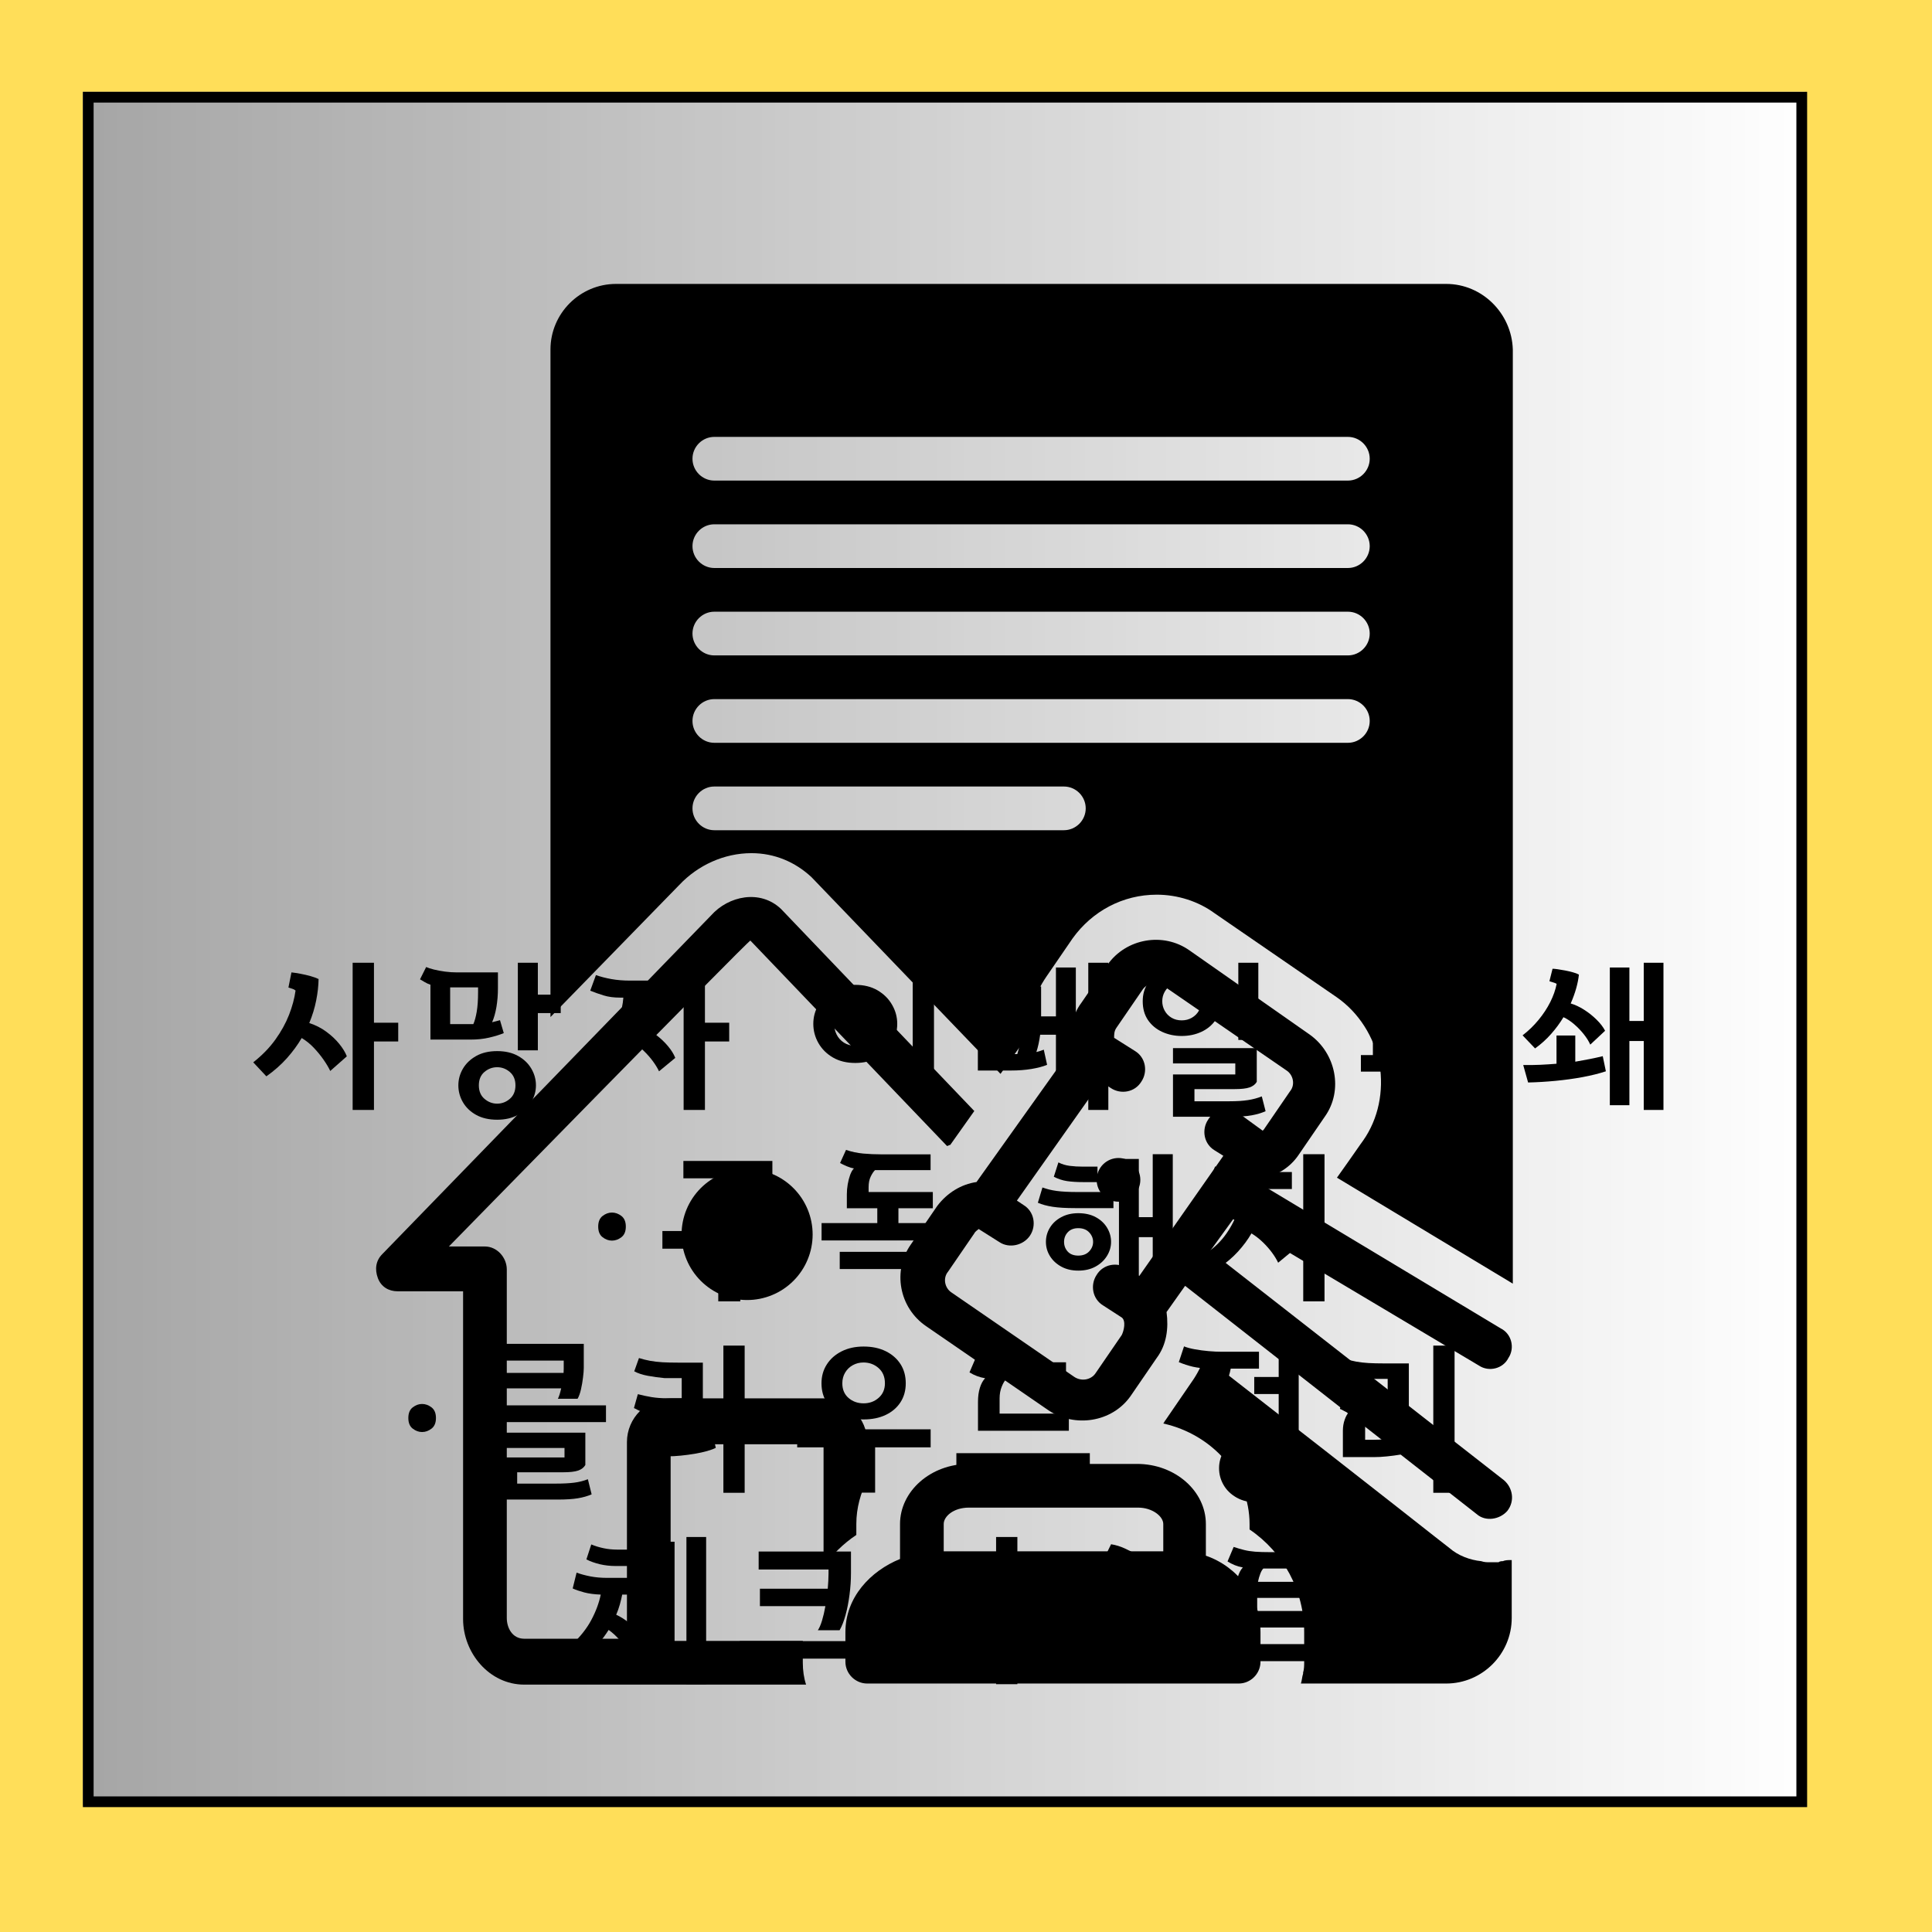
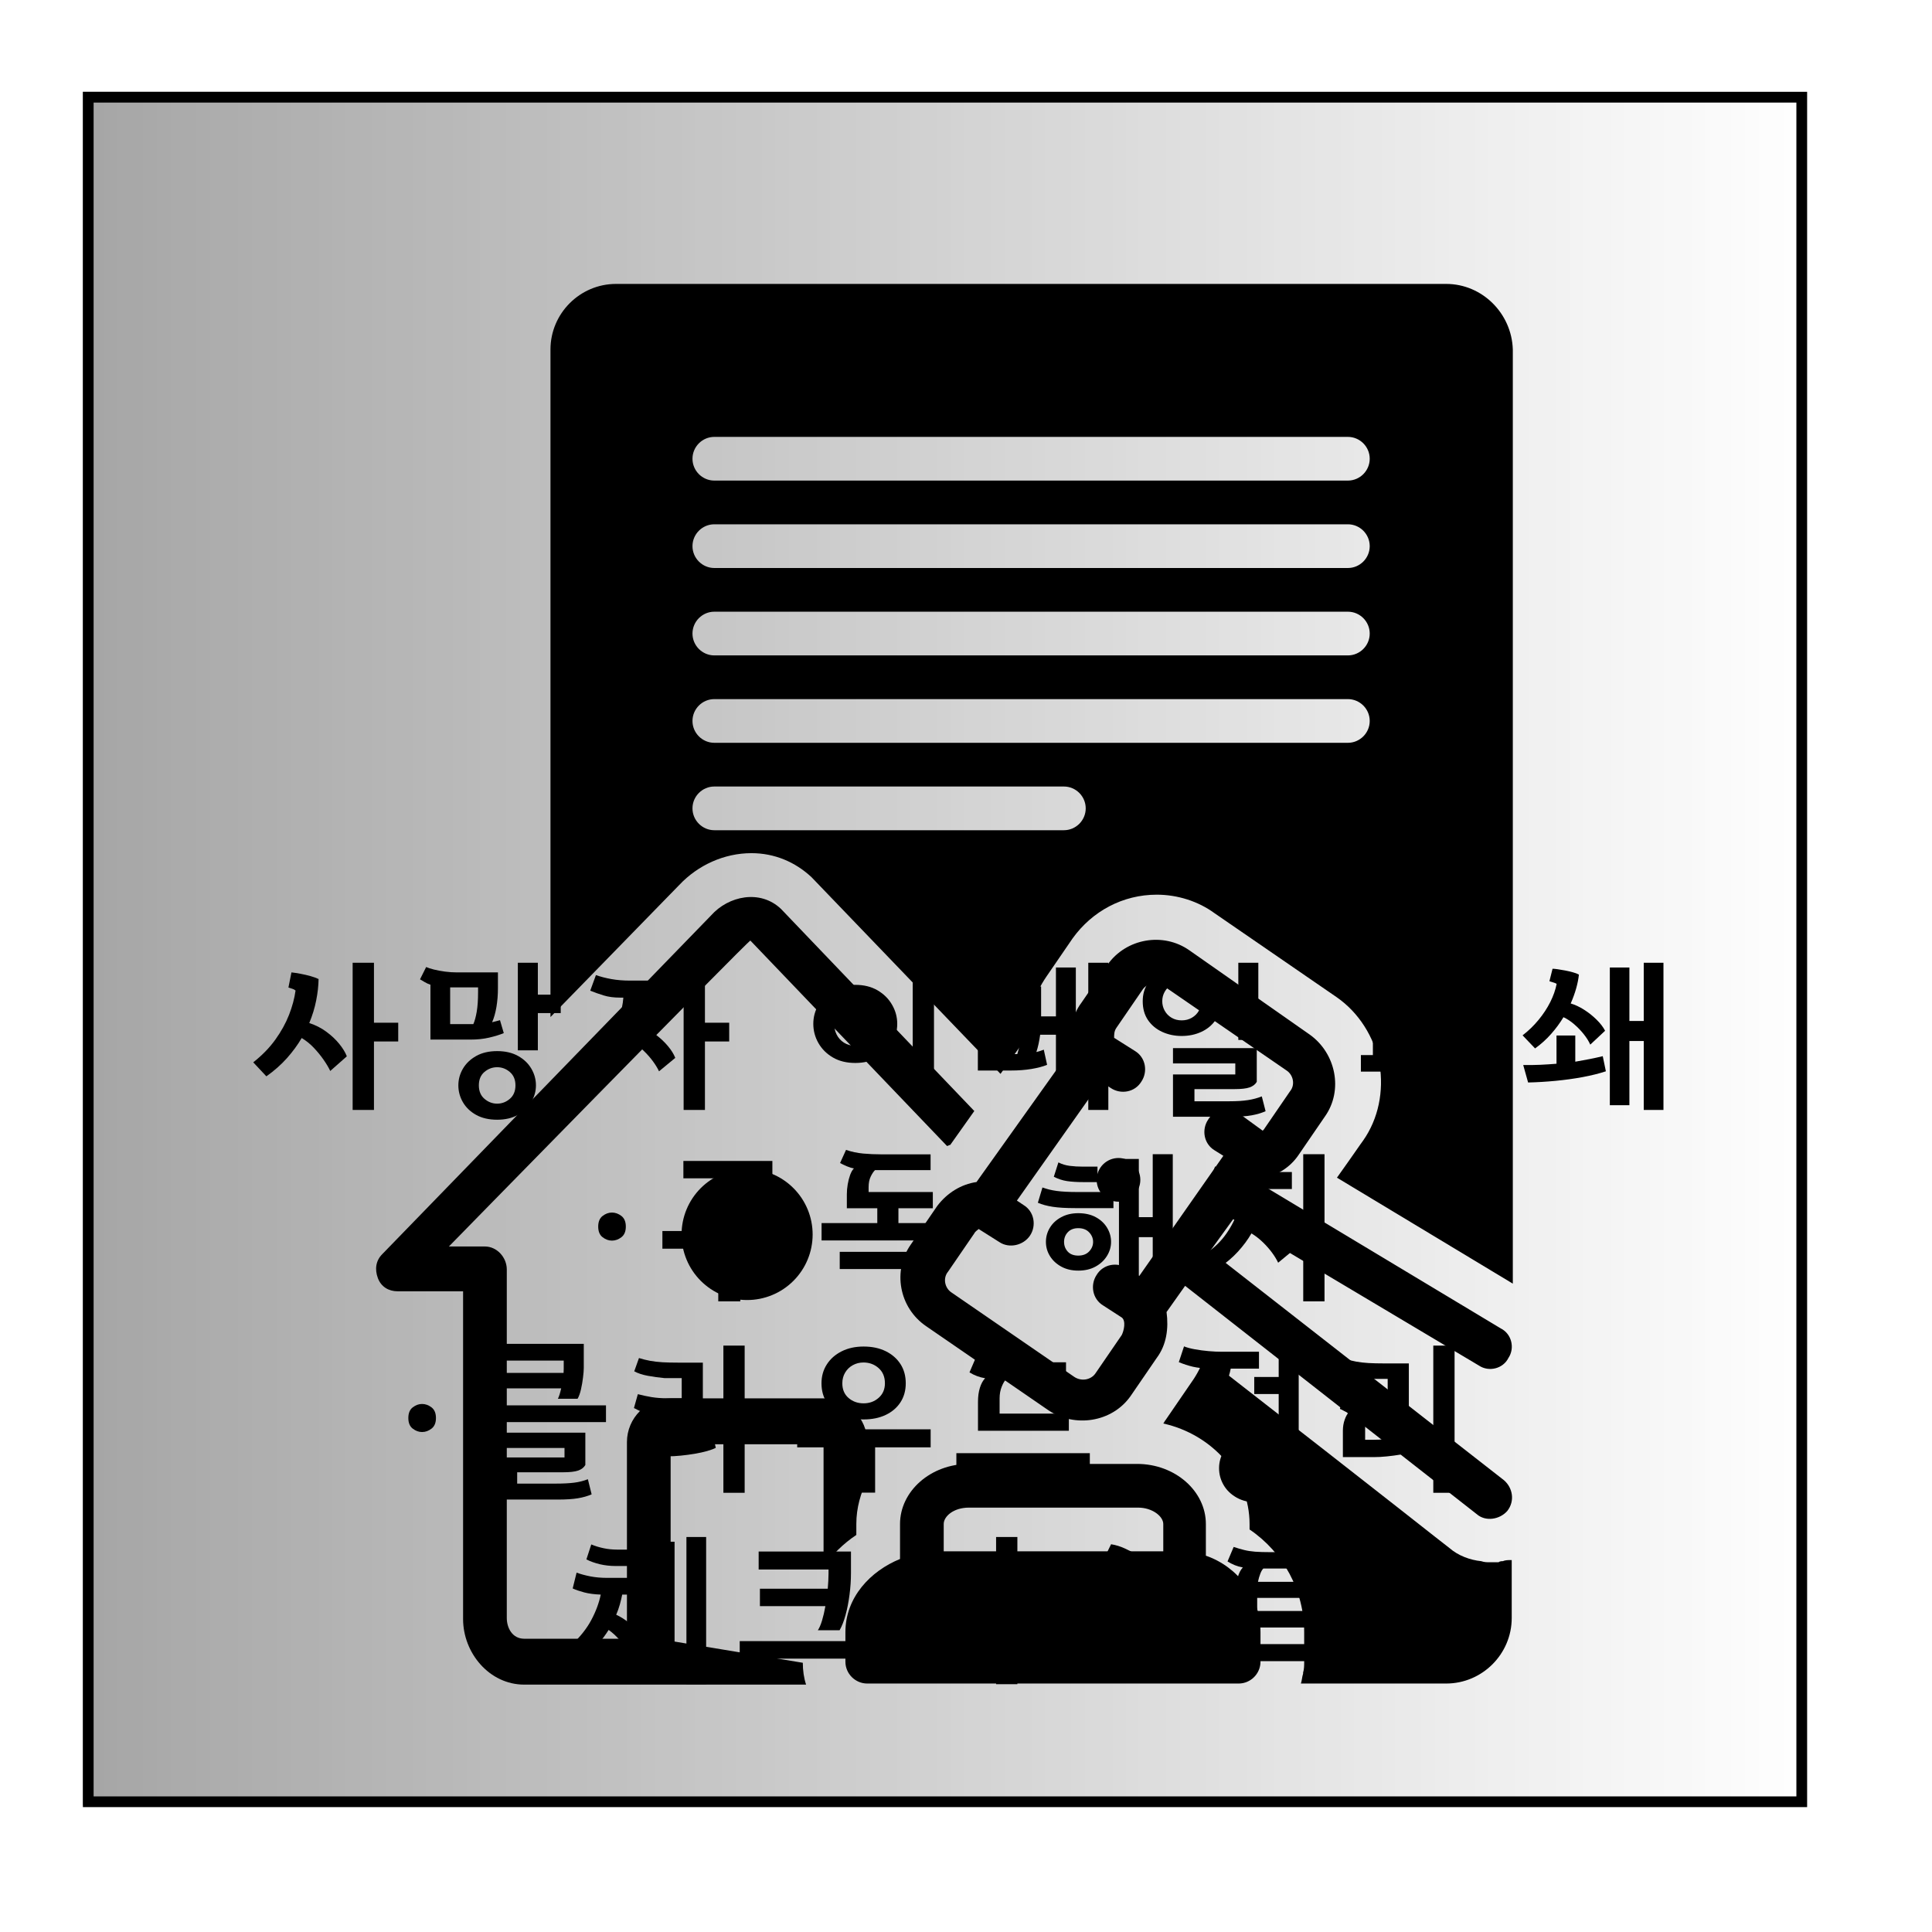
<svg xmlns="http://www.w3.org/2000/svg" width="1080" zoomAndPan="magnify" viewBox="0 0 810 810" height="1080" preserveAspectRatio="xMidYMid meet" version="1.2">
  <defs>
    <clipPath id="691eff0e4a">
      <path d="M 34.742 38.5 L 756.707 38.5 L 756.707 756.738 L 34.742 756.738 Z M 34.742 38.5 " />
    </clipPath>
    <linearGradient x1="0.004" gradientTransform="matrix(2.806,0,0,2.806,34.729,38.499)" y1="128" x2="257.333" gradientUnits="userSpaceOnUse" y2="128" id="b7f908182f">
      <stop style="stop-color:#a6a6a6;stop-opacity:1;" offset="0" />
      <stop style="stop-color:#a6a6a6;stop-opacity:1;" offset="0.008" />
      <stop style="stop-color:#a7a7a7;stop-opacity:1;" offset="0.016" />
      <stop style="stop-color:#a8a8a8;stop-opacity:1;" offset="0.023" />
      <stop style="stop-color:#a8a8a8;stop-opacity:1;" offset="0.031" />
      <stop style="stop-color:#a9a9a9;stop-opacity:1;" offset="0.039" />
      <stop style="stop-color:#aaaaaa;stop-opacity:1;" offset="0.047" />
      <stop style="stop-color:#ababab;stop-opacity:1;" offset="0.055" />
      <stop style="stop-color:#ababab;stop-opacity:1;" offset="0.062" />
      <stop style="stop-color:#acacac;stop-opacity:1;" offset="0.07" />
      <stop style="stop-color:#adadad;stop-opacity:1;" offset="0.078" />
      <stop style="stop-color:#adadad;stop-opacity:1;" offset="0.086" />
      <stop style="stop-color:#aeaeae;stop-opacity:1;" offset="0.094" />
      <stop style="stop-color:#afafaf;stop-opacity:1;" offset="0.102" />
      <stop style="stop-color:#afafaf;stop-opacity:1;" offset="0.109" />
      <stop style="stop-color:#b0b0b0;stop-opacity:1;" offset="0.117" />
      <stop style="stop-color:#b1b1b1;stop-opacity:1;" offset="0.125" />
      <stop style="stop-color:#b1b1b1;stop-opacity:1;" offset="0.133" />
      <stop style="stop-color:#b2b2b2;stop-opacity:1;" offset="0.141" />
      <stop style="stop-color:#b3b3b3;stop-opacity:1;" offset="0.148" />
      <stop style="stop-color:#b4b4b4;stop-opacity:1;" offset="0.156" />
      <stop style="stop-color:#b4b4b4;stop-opacity:1;" offset="0.164" />
      <stop style="stop-color:#b5b5b5;stop-opacity:1;" offset="0.172" />
      <stop style="stop-color:#b6b6b6;stop-opacity:1;" offset="0.18" />
      <stop style="stop-color:#b6b6b6;stop-opacity:1;" offset="0.188" />
      <stop style="stop-color:#b7b7b7;stop-opacity:1;" offset="0.195" />
      <stop style="stop-color:#b8b8b8;stop-opacity:1;" offset="0.203" />
      <stop style="stop-color:#b8b8b8;stop-opacity:1;" offset="0.211" />
      <stop style="stop-color:#b9b9b9;stop-opacity:1;" offset="0.219" />
      <stop style="stop-color:#bababa;stop-opacity:1;" offset="0.227" />
      <stop style="stop-color:#bbbbbb;stop-opacity:1;" offset="0.234" />
      <stop style="stop-color:#bbbbbb;stop-opacity:1;" offset="0.242" />
      <stop style="stop-color:#bcbcbc;stop-opacity:1;" offset="0.25" />
      <stop style="stop-color:#bdbdbd;stop-opacity:1;" offset="0.258" />
      <stop style="stop-color:#bdbdbd;stop-opacity:1;" offset="0.266" />
      <stop style="stop-color:#bebebe;stop-opacity:1;" offset="0.273" />
      <stop style="stop-color:#bfbfbf;stop-opacity:1;" offset="0.281" />
      <stop style="stop-color:#bfbfbf;stop-opacity:1;" offset="0.289" />
      <stop style="stop-color:#c0c0c0;stop-opacity:1;" offset="0.297" />
      <stop style="stop-color:#c1c1c1;stop-opacity:1;" offset="0.305" />
      <stop style="stop-color:#c1c1c1;stop-opacity:1;" offset="0.312" />
      <stop style="stop-color:#c2c2c2;stop-opacity:1;" offset="0.32" />
      <stop style="stop-color:#c3c3c3;stop-opacity:1;" offset="0.328" />
      <stop style="stop-color:#c4c4c4;stop-opacity:1;" offset="0.336" />
      <stop style="stop-color:#c4c4c4;stop-opacity:1;" offset="0.344" />
      <stop style="stop-color:#c5c5c5;stop-opacity:1;" offset="0.352" />
      <stop style="stop-color:#c6c6c6;stop-opacity:1;" offset="0.359" />
      <stop style="stop-color:#c6c6c6;stop-opacity:1;" offset="0.367" />
      <stop style="stop-color:#c7c7c7;stop-opacity:1;" offset="0.375" />
      <stop style="stop-color:#c8c8c8;stop-opacity:1;" offset="0.383" />
      <stop style="stop-color:#c8c8c8;stop-opacity:1;" offset="0.391" />
      <stop style="stop-color:#c9c9c9;stop-opacity:1;" offset="0.398" />
      <stop style="stop-color:#cacaca;stop-opacity:1;" offset="0.406" />
      <stop style="stop-color:#cbcbcb;stop-opacity:1;" offset="0.414" />
      <stop style="stop-color:#cbcbcb;stop-opacity:1;" offset="0.422" />
      <stop style="stop-color:#cccccc;stop-opacity:1;" offset="0.43" />
      <stop style="stop-color:#cdcdcd;stop-opacity:1;" offset="0.438" />
      <stop style="stop-color:#cdcdcd;stop-opacity:1;" offset="0.445" />
      <stop style="stop-color:#cecece;stop-opacity:1;" offset="0.453" />
      <stop style="stop-color:#cfcfcf;stop-opacity:1;" offset="0.461" />
      <stop style="stop-color:#cfcfcf;stop-opacity:1;" offset="0.469" />
      <stop style="stop-color:#d0d0d0;stop-opacity:1;" offset="0.477" />
      <stop style="stop-color:#d1d1d1;stop-opacity:1;" offset="0.484" />
      <stop style="stop-color:#d1d1d1;stop-opacity:1;" offset="0.492" />
      <stop style="stop-color:#d2d2d2;stop-opacity:1;" offset="0.5" />
      <stop style="stop-color:#d3d3d3;stop-opacity:1;" offset="0.508" />
      <stop style="stop-color:#d4d4d4;stop-opacity:1;" offset="0.516" />
      <stop style="stop-color:#d4d4d4;stop-opacity:1;" offset="0.523" />
      <stop style="stop-color:#d5d5d5;stop-opacity:1;" offset="0.531" />
      <stop style="stop-color:#d6d6d6;stop-opacity:1;" offset="0.539" />
      <stop style="stop-color:#d6d6d6;stop-opacity:1;" offset="0.547" />
      <stop style="stop-color:#d7d7d7;stop-opacity:1;" offset="0.555" />
      <stop style="stop-color:#d8d8d8;stop-opacity:1;" offset="0.562" />
      <stop style="stop-color:#d8d8d8;stop-opacity:1;" offset="0.57" />
      <stop style="stop-color:#d9d9d9;stop-opacity:1;" offset="0.578" />
      <stop style="stop-color:#dadada;stop-opacity:1;" offset="0.586" />
      <stop style="stop-color:#dadada;stop-opacity:1;" offset="0.594" />
      <stop style="stop-color:#dbdbdb;stop-opacity:1;" offset="0.602" />
      <stop style="stop-color:#dcdcdc;stop-opacity:1;" offset="0.609" />
      <stop style="stop-color:#dddddd;stop-opacity:1;" offset="0.617" />
      <stop style="stop-color:#dddddd;stop-opacity:1;" offset="0.625" />
      <stop style="stop-color:#dedede;stop-opacity:1;" offset="0.633" />
      <stop style="stop-color:#dfdfdf;stop-opacity:1;" offset="0.641" />
      <stop style="stop-color:#dfdfdf;stop-opacity:1;" offset="0.648" />
      <stop style="stop-color:#e0e0e0;stop-opacity:1;" offset="0.656" />
      <stop style="stop-color:#e1e1e1;stop-opacity:1;" offset="0.664" />
      <stop style="stop-color:#e1e1e1;stop-opacity:1;" offset="0.672" />
      <stop style="stop-color:#e2e2e2;stop-opacity:1;" offset="0.68" />
      <stop style="stop-color:#e3e3e3;stop-opacity:1;" offset="0.688" />
      <stop style="stop-color:#e4e4e4;stop-opacity:1;" offset="0.695" />
      <stop style="stop-color:#e4e4e4;stop-opacity:1;" offset="0.703" />
      <stop style="stop-color:#e5e5e5;stop-opacity:1;" offset="0.711" />
      <stop style="stop-color:#e6e6e6;stop-opacity:1;" offset="0.719" />
      <stop style="stop-color:#e6e6e6;stop-opacity:1;" offset="0.727" />
      <stop style="stop-color:#e7e7e7;stop-opacity:1;" offset="0.734" />
      <stop style="stop-color:#e8e8e8;stop-opacity:1;" offset="0.742" />
      <stop style="stop-color:#e8e8e8;stop-opacity:1;" offset="0.75" />
      <stop style="stop-color:#e9e9e9;stop-opacity:1;" offset="0.758" />
      <stop style="stop-color:#eaeaea;stop-opacity:1;" offset="0.766" />
      <stop style="stop-color:#eaeaea;stop-opacity:1;" offset="0.773" />
      <stop style="stop-color:#ebebeb;stop-opacity:1;" offset="0.781" />
      <stop style="stop-color:#ececec;stop-opacity:1;" offset="0.789" />
      <stop style="stop-color:#ededed;stop-opacity:1;" offset="0.797" />
      <stop style="stop-color:#ededed;stop-opacity:1;" offset="0.805" />
      <stop style="stop-color:#eeeeee;stop-opacity:1;" offset="0.812" />
      <stop style="stop-color:#efefef;stop-opacity:1;" offset="0.82" />
      <stop style="stop-color:#efefef;stop-opacity:1;" offset="0.828" />
      <stop style="stop-color:#f0f0f0;stop-opacity:1;" offset="0.836" />
      <stop style="stop-color:#f1f1f1;stop-opacity:1;" offset="0.844" />
      <stop style="stop-color:#f1f1f1;stop-opacity:1;" offset="0.852" />
      <stop style="stop-color:#f2f2f2;stop-opacity:1;" offset="0.859" />
      <stop style="stop-color:#f3f3f3;stop-opacity:1;" offset="0.867" />
      <stop style="stop-color:#f4f4f4;stop-opacity:1;" offset="0.875" />
      <stop style="stop-color:#f4f4f4;stop-opacity:1;" offset="0.883" />
      <stop style="stop-color:#f5f5f5;stop-opacity:1;" offset="0.891" />
      <stop style="stop-color:#f6f6f6;stop-opacity:1;" offset="0.898" />
      <stop style="stop-color:#f6f6f6;stop-opacity:1;" offset="0.906" />
      <stop style="stop-color:#f7f7f7;stop-opacity:1;" offset="0.914" />
      <stop style="stop-color:#f8f8f8;stop-opacity:1;" offset="0.922" />
      <stop style="stop-color:#f8f8f8;stop-opacity:1;" offset="0.93" />
      <stop style="stop-color:#f9f9f9;stop-opacity:1;" offset="0.938" />
      <stop style="stop-color:#fafafa;stop-opacity:1;" offset="0.945" />
      <stop style="stop-color:#fafafa;stop-opacity:1;" offset="0.953" />
      <stop style="stop-color:#fbfbfb;stop-opacity:1;" offset="0.961" />
      <stop style="stop-color:#fcfcfc;stop-opacity:1;" offset="0.969" />
      <stop style="stop-color:#fdfdfd;stop-opacity:1;" offset="0.977" />
      <stop style="stop-color:#fdfdfd;stop-opacity:1;" offset="0.984" />
      <stop style="stop-color:#fefefe;stop-opacity:1;" offset="0.992" />
      <stop style="stop-color:#ffffff;stop-opacity:1;" offset="1" />
    </linearGradient>
    <clipPath id="93544c2f6b">
      <path d="M 34.746 38.5 L 757.645 38.5 L 757.645 757.645 L 34.746 757.645 Z M 34.746 38.5 " />
    </clipPath>
    <clipPath id="4df8a1739f">
      <path d="M 157 376 L 409 376 L 409 706.285 L 157 706.285 Z M 157 376 " />
    </clipPath>
    <clipPath id="c085b9934b">
      <path d="M 230 119.035 L 635 119.035 L 635 539 L 230 539 Z M 230 119.035 " />
    </clipPath>
  </defs>
  <g id="5b7fa60bef">
-     <rect x="0" width="810" y="0" height="810" style="fill:#ffffff;fill-opacity:1;stroke:none;" />
-     <rect x="0" width="810" y="0" height="810" style="fill:#ffde59;fill-opacity:1;stroke:none;" />
    <g clip-rule="nonzero" clip-path="url(#691eff0e4a)">
      <path style=" stroke:none;fill-rule:nonzero;fill:url(#b7f908182f);" d="M 34.742 38.5 L 34.742 756.738 L 756.707 756.738 L 756.707 38.5 Z M 34.742 38.5 " />
    </g>
    <g clip-rule="nonzero" clip-path="url(#93544c2f6b)">
      <path style="fill:none;stroke-width:12;stroke-linecap:butt;stroke-linejoin:miter;stroke:#000000;stroke-opacity:1;stroke-miterlimit:4;" d="M 0.002 0.001 L 963.866 0.001 L 963.866 958.86 L 0.002 958.86 Z M 0.002 0.001 " transform="matrix(0.75,0,0,0.75,34.745,38.499)" />
    </g>
    <path style=" stroke:none;fill-rule:nonzero;fill:#000000;fill-opacity:1;" d="M 340.703 517.559 C 340.703 518.461 340.656 519.359 340.57 520.254 C 340.48 521.148 340.348 522.039 340.172 522.922 C 340 523.805 339.781 524.676 339.52 525.539 C 339.258 526.398 338.953 527.246 338.609 528.078 C 338.266 528.91 337.883 529.723 337.457 530.516 C 337.031 531.309 336.57 532.082 336.07 532.828 C 335.57 533.578 335.035 534.301 334.465 534.996 C 333.895 535.691 333.289 536.359 332.652 536.996 C 332.016 537.633 331.352 538.234 330.656 538.805 C 329.961 539.375 329.238 539.914 328.488 540.414 C 327.742 540.914 326.969 541.375 326.176 541.801 C 325.383 542.223 324.57 542.609 323.738 542.953 C 322.906 543.297 322.062 543.602 321.199 543.859 C 320.34 544.121 319.469 544.34 318.586 544.516 C 317.703 544.691 316.812 544.824 315.918 544.914 C 315.023 545 314.125 545.043 313.223 545.043 C 312.324 545.043 311.426 545 310.531 544.914 C 309.637 544.824 308.746 544.691 307.863 544.516 C 306.98 544.34 306.109 544.121 305.246 543.859 C 304.387 543.602 303.539 543.297 302.707 542.953 C 301.879 542.609 301.066 542.223 300.27 541.801 C 299.477 541.375 298.707 540.914 297.957 540.414 C 297.211 539.914 296.488 539.375 295.793 538.805 C 295.098 538.234 294.43 537.633 293.793 536.996 C 293.156 536.359 292.555 535.691 291.984 534.996 C 291.414 534.301 290.879 533.578 290.379 532.828 C 289.879 532.082 289.414 531.309 288.992 530.516 C 288.566 529.723 288.184 528.91 287.84 528.078 C 287.492 527.246 287.191 526.398 286.93 525.539 C 286.668 524.676 286.449 523.805 286.273 522.922 C 286.098 522.039 285.969 521.148 285.879 520.254 C 285.789 519.359 285.746 518.461 285.746 517.559 C 285.746 516.66 285.789 515.762 285.879 514.867 C 285.969 513.969 286.098 513.082 286.273 512.199 C 286.449 511.316 286.668 510.441 286.93 509.582 C 287.191 508.719 287.492 507.875 287.84 507.043 C 288.184 506.211 288.566 505.398 288.992 504.605 C 289.414 503.809 289.879 503.039 290.379 502.289 C 290.879 501.543 291.414 500.82 291.984 500.125 C 292.555 499.43 293.156 498.762 293.793 498.125 C 294.43 497.488 295.098 496.887 295.793 496.312 C 296.488 495.742 297.211 495.207 297.957 494.707 C 298.707 494.207 299.477 493.746 300.27 493.32 C 301.066 492.898 301.879 492.512 302.707 492.168 C 303.539 491.824 304.387 491.52 305.246 491.258 C 306.109 490.996 306.98 490.781 307.863 490.605 C 308.746 490.43 309.637 490.297 310.531 490.207 C 311.426 490.121 312.324 490.074 313.223 490.074 C 314.125 490.074 315.023 490.121 315.918 490.207 C 316.812 490.297 317.703 490.43 318.586 490.605 C 319.469 490.781 320.34 490.996 321.199 491.258 C 322.062 491.52 322.906 491.824 323.738 492.168 C 324.57 492.512 325.383 492.898 326.176 493.32 C 326.969 493.746 327.742 494.207 328.488 494.707 C 329.238 495.207 329.961 495.742 330.656 496.312 C 331.352 496.887 332.016 497.488 332.652 498.125 C 333.289 498.762 333.895 499.43 334.465 500.125 C 335.035 500.82 335.57 501.543 336.07 502.289 C 336.57 503.039 337.031 503.809 337.457 504.605 C 337.883 505.398 338.266 506.211 338.609 507.043 C 338.953 507.875 339.258 508.719 339.52 509.582 C 339.781 510.441 340 511.316 340.172 512.199 C 340.348 513.082 340.48 513.969 340.57 514.867 C 340.656 515.762 340.703 516.66 340.703 517.559 Z M 340.703 517.559 " />
    <path style=" stroke:none;fill-rule:nonzero;fill:#000000;fill-opacity:1;" d="M 392.91 505.648 C 392.91 505.648 381.918 521.684 381.918 521.684 C 374.133 532.676 376.879 548.25 388.328 556.039 C 388.328 556.039 439.621 591.309 439.621 591.309 C 450.613 598.641 466.184 596.348 473.969 585.355 L 484.961 569.324 C 489.082 563.824 489.996 556.953 489.082 550.082 L 496.867 539.09 C 496.867 539.09 619.145 634.828 619.145 634.828 C 622.805 638.035 628.762 637.117 631.965 633.453 C 635.172 629.328 634.254 623.832 630.59 620.625 L 507.398 524.43 L 517.016 511.148 L 620.059 572.527 C 624.18 575.277 630.133 573.902 632.422 569.324 C 635.172 565.199 633.797 559.246 629.219 556.953 L 527.094 495.574 L 528.008 494.199 C 534.879 493.281 540.832 489.617 544.496 484.121 C 544.496 484.121 555.484 468.09 555.484 468.09 C 563.27 457.094 560.066 441.52 549.074 433.734 L 498.699 398.461 C 487.707 390.676 472.137 393.422 464.352 404.418 L 453.359 420.449 C 449.238 425.945 448.324 432.816 449.238 439.688 L 409.395 495.574 C 402.984 496.488 397.031 500.152 392.91 505.648 Z M 419.012 520.766 C 423.137 523.516 429.09 522.141 431.836 518.02 C 434.586 513.895 433.668 507.941 429.09 505.191 L 426.34 503.359 L 461.605 453.43 L 465.727 456.18 C 469.848 458.926 475.801 458.012 478.547 453.43 C 481.297 449.309 480.379 443.352 475.801 440.605 L 467.098 435.105 C 467.098 433.734 467.098 432.359 468.016 430.984 L 479.008 414.953 C 480.84 412.203 484.961 411.289 488.164 413.578 C 488.164 413.578 539.457 448.848 539.457 448.848 C 542.203 450.68 543.121 454.805 540.832 457.551 C 540.832 457.551 529.84 473.586 529.84 473.586 C 529.84 473.586 529.383 474.043 529.383 474.043 L 519.309 466.715 C 515.184 463.965 509.23 464.883 506.484 469.461 C 503.734 473.586 504.652 479.539 509.23 482.289 L 512.895 484.578 L 477.633 534.969 L 472.594 531.762 C 468.473 529.012 462.52 529.93 459.773 534.508 C 457.023 538.633 457.941 544.586 462.52 547.336 C 462.52 547.336 470.305 552.375 470.305 552.375 C 472.137 553.746 471.223 557.871 470.305 559.703 L 459.312 575.734 C 457.48 578.484 453.359 579.398 450.156 577.109 C 450.156 577.109 398.863 541.84 398.863 541.84 C 396.113 540.004 395.199 535.883 397.488 533.133 L 408.48 517.102 C 408.938 516.188 409.855 515.727 410.312 515.27 Z M 419.012 520.766 " />
    <path style=" stroke:none;fill-rule:nonzero;fill:#000000;fill-opacity:1;" d="M 478.09 494.656 C 478.09 495.258 478.031 495.855 477.914 496.445 C 477.797 497.035 477.625 497.605 477.395 498.164 C 477.164 498.719 476.883 499.246 476.547 499.746 C 476.211 500.246 475.832 500.711 475.406 501.133 C 474.984 501.559 474.52 501.941 474.02 502.273 C 473.52 502.609 472.992 502.891 472.438 503.121 C 471.879 503.352 471.309 503.523 470.719 503.641 C 470.129 503.758 469.531 503.816 468.93 503.816 C 468.328 503.816 467.734 503.758 467.145 503.641 C 466.555 503.523 465.98 503.352 465.426 503.121 C 464.871 502.891 464.344 502.609 463.844 502.273 C 463.344 501.941 462.879 501.559 462.453 501.133 C 462.031 500.711 461.648 500.246 461.316 499.746 C 460.98 499.246 460.699 498.719 460.469 498.164 C 460.238 497.605 460.066 497.035 459.949 496.445 C 459.832 495.855 459.773 495.258 459.773 494.656 C 459.773 494.055 459.832 493.461 459.949 492.871 C 460.066 492.277 460.238 491.707 460.469 491.152 C 460.699 490.594 460.98 490.066 461.316 489.566 C 461.648 489.066 462.031 488.605 462.453 488.18 C 462.879 487.754 463.344 487.375 463.844 487.039 C 464.344 486.703 464.871 486.422 465.426 486.191 C 465.98 485.961 466.555 485.789 467.145 485.672 C 467.734 485.555 468.328 485.496 468.93 485.496 C 469.531 485.496 470.129 485.555 470.719 485.672 C 471.309 485.789 471.879 485.961 472.438 486.191 C 472.992 486.422 473.52 486.703 474.02 487.039 C 474.52 487.375 474.984 487.754 475.406 488.18 C 475.832 488.605 476.211 489.066 476.547 489.566 C 476.883 490.066 477.164 490.594 477.395 491.152 C 477.625 491.707 477.797 492.277 477.914 492.871 C 478.031 493.461 478.09 494.055 478.09 494.656 Z M 478.09 494.656 " />
    <g clip-rule="nonzero" clip-path="url(#4df8a1739f)">
-       <path style=" stroke:none;fill-rule:nonzero;fill:#000000;fill-opacity:1;" d="M 359.02 638.949 C 359.02 632.078 360.852 626.125 363.602 620.168 L 363.602 604.594 C 363.602 594.516 355.355 586.27 345.281 586.27 L 281.168 586.27 C 271.09 586.27 262.848 594.516 262.848 604.594 L 262.848 687.047 C 262.848 687.047 219.801 687.047 219.801 687.047 C 214.762 687.047 212.473 682.465 212.473 678.344 C 212.473 658.648 212.473 534.508 212.473 532.219 C 212.473 527.18 208.352 522.598 203.312 522.598 L 188.199 522.598 C 188.199 522.598 313.684 394.34 314.598 394.34 L 397.031 480.457 C 397.488 480.457 397.945 480 398.406 480 L 408.48 465.797 C 408.48 465.797 327.422 381.055 327.422 381.055 C 318.719 372.809 305.438 375.559 298.113 383.805 L 160.266 525.805 C 157.516 528.555 157.059 532.219 158.434 535.883 C 159.809 539.547 163.012 541.379 166.676 541.379 L 194.152 541.379 C 194.152 550.082 194.152 659.105 194.152 678.801 C 194.152 693.004 205.145 706.285 219.801 706.285 L 337.953 706.285 C 337.039 703.539 336.582 700.332 336.582 697.125 L 336.582 687.965 L 281.168 687.965 L 281.168 605.512 L 345.281 605.512 L 345.281 656.812 C 348.945 651.777 353.523 647.195 359.02 643.531 Z M 359.02 638.949 " />
+       <path style=" stroke:none;fill-rule:nonzero;fill:#000000;fill-opacity:1;" d="M 359.02 638.949 C 359.02 632.078 360.852 626.125 363.602 620.168 L 363.602 604.594 C 363.602 594.516 355.355 586.27 345.281 586.27 L 281.168 586.27 C 271.09 586.27 262.848 594.516 262.848 604.594 L 262.848 687.047 C 262.848 687.047 219.801 687.047 219.801 687.047 C 214.762 687.047 212.473 682.465 212.473 678.344 C 212.473 658.648 212.473 534.508 212.473 532.219 C 212.473 527.18 208.352 522.598 203.312 522.598 L 188.199 522.598 C 188.199 522.598 313.684 394.34 314.598 394.34 L 397.031 480.457 C 397.488 480.457 397.945 480 398.406 480 L 408.48 465.797 C 408.48 465.797 327.422 381.055 327.422 381.055 C 318.719 372.809 305.438 375.559 298.113 383.805 L 160.266 525.805 C 157.516 528.555 157.059 532.219 158.434 535.883 C 159.809 539.547 163.012 541.379 166.676 541.379 L 194.152 541.379 C 194.152 550.082 194.152 659.105 194.152 678.801 C 194.152 693.004 205.145 706.285 219.801 706.285 L 337.953 706.285 C 337.039 703.539 336.582 700.332 336.582 697.125 L 281.168 687.965 L 281.168 605.512 L 345.281 605.512 L 345.281 656.812 C 348.945 651.777 353.523 647.195 359.02 643.531 Z M 359.02 638.949 " />
    </g>
    <path style=" stroke:none;fill-rule:nonzero;fill:#000000;fill-opacity:1;" d="M 505.566 652.234 L 505.566 638.949 C 505.566 625.207 492.746 613.754 476.715 613.754 L 406.191 613.754 C 390.16 613.754 377.34 625.207 377.34 638.949 L 377.34 653.609 C 364.973 658.648 354.441 669.641 354.441 684.301 L 354.441 696.668 C 354.441 701.707 358.562 705.828 363.602 705.828 L 519.309 705.828 C 524.344 705.828 528.465 701.707 528.465 696.668 L 528.465 684.301 C 528.465 669.184 518.848 656.816 505.566 652.234 Z M 487.25 650.402 L 395.656 650.402 L 395.656 638.949 C 395.656 635.742 399.777 632.078 406.191 632.078 L 477.176 632.078 C 483.129 632.078 487.707 635.742 487.707 638.949 L 487.707 650.402 Z M 487.25 650.402 " />
    <path style=" stroke:none;fill-rule:nonzero;fill:#000000;fill-opacity:1;" d="M 630.133 654.523 C 629.676 654.523 628.762 654.523 628.301 654.98 C 627.387 654.98 626.93 654.98 626.012 654.98 C 625.555 654.98 625.098 654.98 624.637 654.98 C 623.266 654.98 622.348 654.98 620.973 654.523 C 616.395 654.066 611.355 652.234 607.695 649.027 C 604.031 646.277 587.543 632.996 505.109 568.863 C 503.734 572.527 501.906 576.195 499.613 579.398 L 488.625 595.434 C 488.164 595.891 488.164 596.348 487.707 596.809 C 508.316 601.387 523.887 618.793 523.887 638.949 L 523.887 641.238 C 538.082 650.859 546.785 666.891 546.785 684.301 L 546.785 696.668 C 546.785 698.043 546.785 699.875 546.328 701.246 C 546.328 701.246 546.328 701.707 546.328 701.707 C 545.867 703.078 545.867 704.453 545.41 705.828 L 606.32 705.828 C 621.434 705.828 633.797 693.461 633.797 678.344 L 633.797 654.066 C 633.797 654.066 633.34 654.066 633.34 654.066 C 632.422 654.066 631.051 654.066 630.133 654.523 Z M 630.133 654.523 " />
    <g clip-rule="nonzero" clip-path="url(#c085b9934b)">
      <path style=" stroke:none;fill-rule:nonzero;fill:#000000;fill-opacity:1;" d="M 606.32 119.035 L 258.27 119.035 C 243.156 119.035 230.789 131.406 230.789 146.52 L 230.789 426.402 L 284.832 370.977 C 292.617 362.73 303.605 357.691 315.055 357.691 C 324.672 357.691 333.375 361.355 340.242 367.77 C 340.703 368.227 340.703 368.227 419.473 450.223 L 430.922 434.191 C 430.922 425.488 433.668 416.785 438.707 409.453 L 449.695 393.422 C 457.941 381.969 470.762 375.098 484.961 375.098 C 493.66 375.098 502.363 377.848 509.23 382.887 L 560.523 418.16 C 569.684 424.57 576.094 434.648 578.383 446.102 C 580.215 457.551 577.926 469.004 571.516 478.164 C 570.141 480 567.395 484.121 560.523 493.742 L 634.254 538.172 L 634.254 146.52 C 633.797 131.406 621.434 119.035 606.32 119.035 Z M 446.031 348.074 L 299.484 348.074 C 294.449 348.074 290.324 343.949 290.324 338.91 C 290.324 333.871 294.449 329.75 299.484 329.75 L 446.031 329.75 C 451.07 329.75 455.191 333.871 455.191 338.91 C 455.191 343.949 451.07 348.074 446.031 348.074 Z M 565.102 311.426 L 299.484 311.426 C 294.449 311.426 290.324 307.305 290.324 302.266 C 290.324 297.227 294.449 293.105 299.484 293.105 L 565.102 293.105 C 570.141 293.105 574.262 297.227 574.262 302.266 C 574.262 307.305 570.141 311.426 565.102 311.426 Z M 565.102 274.781 L 299.484 274.781 C 294.449 274.781 290.324 270.66 290.324 265.621 C 290.324 260.582 294.449 256.457 299.484 256.457 L 565.102 256.457 C 570.141 256.457 574.262 260.582 574.262 265.621 C 574.262 270.66 570.141 274.781 565.102 274.781 Z M 565.102 238.137 L 299.484 238.137 C 294.449 238.137 290.324 234.012 290.324 228.973 C 290.324 223.934 294.449 219.812 299.484 219.812 L 565.102 219.812 C 570.141 219.812 574.262 223.934 574.262 228.973 C 574.262 234.012 570.141 238.137 565.102 238.137 Z M 565.102 201.488 L 299.484 201.488 C 294.449 201.488 290.324 197.367 290.324 192.328 C 290.324 187.289 294.449 183.168 299.484 183.168 L 565.102 183.168 C 570.141 183.168 574.262 187.289 574.262 192.328 C 574.262 197.367 570.141 201.488 565.102 201.488 Z M 565.102 201.488 " />
    </g>
    <g style="fill:#000000;fill-opacity:1;">
      <g transform="translate(105.52, 457.416)">
        <path style="stroke:none" d="M 42.328 -53.766 L 51.266 -53.766 L 51.266 -28.641 L 61.438 -28.641 L 61.438 -20.766 L 51.266 -20.766 L 51.266 7.938 L 42.328 7.938 Z M 18.391 -42.125 C 17.992 -42.477 17.551 -42.723 17.062 -42.859 C 16.582 -42.992 16.031 -43.172 15.406 -43.391 L 16.672 -49.734 C 17.859 -49.609 19.145 -49.41 20.531 -49.141 C 21.926 -48.879 23.297 -48.562 24.641 -48.188 C 25.984 -47.812 27.117 -47.398 28.047 -46.953 C 28.004 -44.141 27.672 -41.156 27.047 -38 C 26.43 -34.844 25.461 -31.676 24.141 -28.5 C 26.828 -27.625 29.238 -26.391 31.375 -24.797 C 33.52 -23.211 35.316 -21.516 36.766 -19.703 C 38.223 -17.898 39.266 -16.18 39.891 -14.547 L 32.938 -8.406 C 32.281 -9.812 31.352 -11.375 30.156 -13.094 C 28.969 -14.812 27.602 -16.484 26.062 -18.109 C 24.52 -19.742 22.82 -21.113 20.969 -22.219 C 19.289 -19.352 17.238 -16.551 14.812 -13.812 C 12.383 -11.082 9.5 -8.531 6.156 -6.156 L 0.656 -12.031 C 4.406 -14.988 7.504 -18.176 9.953 -21.594 C 12.398 -25.008 14.305 -28.469 15.672 -31.969 C 17.035 -35.477 17.941 -38.863 18.391 -42.125 Z M 18.391 -42.125 " />
      </g>
    </g>
    <g style="fill:#000000;fill-opacity:1;">
      <g transform="translate(174.902, 457.416)">
        <path style="stroke:none" d="M 1.188 -46.828 L 3.766 -51.984 C 4.555 -51.629 5.656 -51.273 7.062 -50.922 C 8.477 -50.578 10.023 -50.289 11.703 -50.062 C 13.379 -49.844 15.008 -49.734 16.594 -49.734 L 33.859 -49.734 L 33.859 -43.125 C 33.859 -40.344 33.648 -37.719 33.234 -35.25 C 32.816 -32.781 32.211 -30.645 31.422 -28.844 C 32.211 -29.02 32.895 -29.191 33.469 -29.359 C 34.039 -29.535 34.457 -29.648 34.719 -29.703 L 36.312 -24.281 C 34.594 -23.57 32.551 -22.941 30.188 -22.391 C 27.832 -21.836 25.203 -21.562 22.297 -21.562 L 5.562 -21.562 L 5.562 -44.578 C 4.633 -44.891 3.848 -45.242 3.203 -45.641 C 2.566 -46.035 1.895 -46.43 1.188 -46.828 Z M 49.797 -2.375 C 49.797 0.039 49.156 2.352 47.875 4.562 C 46.602 6.77 44.754 8.566 42.328 9.953 C 39.898 11.336 36.969 12.031 33.531 12.031 C 30.094 12.031 27.16 11.359 24.734 10.016 C 22.305 8.672 20.453 6.895 19.172 4.688 C 17.898 2.488 17.266 0.133 17.266 -2.375 C 17.266 -4.844 17.898 -7.172 19.172 -9.359 C 20.453 -11.547 22.305 -13.32 24.734 -14.688 C 27.16 -16.051 30.094 -16.734 33.531 -16.734 C 36.969 -16.734 39.898 -16.051 42.328 -14.688 C 44.754 -13.32 46.602 -11.547 47.875 -9.359 C 49.156 -7.172 49.797 -4.844 49.797 -2.375 Z M 42.203 -53.766 L 50.594 -53.766 L 50.594 -40.406 L 60.188 -40.406 L 60.188 -32.672 L 50.594 -32.672 L 50.594 -17.062 L 42.203 -17.062 Z M 41.203 -2.375 C 41.203 -4.758 40.422 -6.625 38.859 -7.969 C 37.297 -9.312 35.52 -9.984 33.531 -9.984 C 31.551 -9.984 29.773 -9.32 28.203 -8 C 26.641 -6.676 25.859 -4.801 25.859 -2.375 C 25.859 0.039 26.641 1.922 28.203 3.266 C 29.773 4.617 31.551 5.297 33.531 5.297 C 35.52 5.297 37.297 4.617 38.859 3.266 C 40.422 1.922 41.203 0.039 41.203 -2.375 Z M 13.828 -43.453 L 13.828 -28.047 L 23.547 -28.047 C 24.117 -29.328 24.594 -31.066 24.969 -33.266 C 25.344 -35.473 25.531 -38.188 25.531 -41.406 L 25.531 -43.453 Z M 13.828 -43.453 " />
      </g>
    </g>
    <g style="fill:#000000;fill-opacity:1;">
      <g transform="translate(244.284, 457.416)">
        <path style="stroke:none" d="M 17.062 -39.156 L 15.734 -39.156 C 13.086 -39.156 10.773 -39.461 8.797 -40.078 C 6.816 -40.691 4.941 -41.352 3.172 -42.062 L 5.562 -48.609 C 7.539 -47.91 9.719 -47.348 12.094 -46.922 C 14.477 -46.504 17.016 -46.297 19.703 -46.297 L 37.766 -46.297 L 37.766 -39.156 L 26.656 -39.156 C 26.477 -37.301 26.18 -35.336 25.766 -33.266 C 25.348 -31.191 24.785 -29.164 24.078 -27.188 C 26.453 -26.344 28.629 -25.172 30.609 -23.672 C 32.598 -22.172 34.312 -20.562 35.75 -18.844 C 37.188 -17.125 38.211 -15.473 38.828 -13.891 L 32.016 -8.266 C 31.398 -9.586 30.539 -11 29.438 -12.5 C 28.332 -14 27.051 -15.453 25.594 -16.859 C 24.133 -18.273 22.547 -19.508 20.828 -20.562 C 19.328 -17.969 17.441 -15.422 15.172 -12.922 C 12.898 -10.43 10.203 -8.148 7.078 -6.078 L 1.719 -12.109 C 5.25 -14.523 8.102 -17.301 10.281 -20.438 C 12.469 -23.57 14.086 -26.77 15.141 -30.031 C 16.203 -33.289 16.844 -36.332 17.062 -39.156 Z M 42.328 -53.766 L 51.266 -53.766 L 51.266 -28.641 L 61.438 -28.641 L 61.438 -20.766 L 51.266 -20.766 L 51.266 7.938 L 42.328 7.938 Z M 42.328 -53.766 " />
      </g>
    </g>
    <g style="fill:#000000;fill-opacity:1;">
      <g transform="translate(313.666, 457.416)">
        <path style="stroke:none" d="" />
      </g>
    </g>
    <g style="fill:#000000;fill-opacity:1;">
      <g transform="translate(338.734, 457.416)">
        <path style="stroke:none" d="M 43.922 -53.766 L 52.844 -53.766 L 52.844 7.938 L 43.922 7.938 Z M 19.844 -18.984 C 21.738 -18.984 23.336 -19.41 24.641 -20.266 C 25.941 -21.129 26.941 -22.266 27.641 -23.672 C 28.348 -25.086 28.703 -26.586 28.703 -28.172 C 28.703 -29.805 28.348 -31.305 27.641 -32.672 C 26.941 -34.035 25.93 -35.133 24.609 -35.969 C 23.285 -36.812 21.695 -37.234 19.844 -37.234 C 18.031 -37.234 16.453 -36.812 15.109 -35.969 C 13.766 -35.133 12.738 -34.035 12.031 -32.672 C 11.332 -31.305 10.984 -29.805 10.984 -28.172 C 10.984 -26.586 11.332 -25.086 12.031 -23.672 C 12.738 -22.266 13.766 -21.129 15.109 -20.266 C 16.453 -19.41 18.031 -18.984 19.844 -18.984 Z M 19.844 -11.766 C 16.227 -11.766 13.109 -12.523 10.484 -14.047 C 7.859 -15.578 5.828 -17.598 4.391 -20.109 C 2.961 -22.617 2.25 -25.305 2.25 -28.172 C 2.25 -30.992 2.961 -33.648 4.391 -36.141 C 5.828 -38.641 7.859 -40.66 10.484 -42.203 C 13.109 -43.742 16.227 -44.516 19.844 -44.516 C 23.457 -44.516 26.578 -43.742 29.203 -42.203 C 31.828 -40.66 33.852 -38.641 35.281 -36.141 C 36.719 -33.648 37.438 -30.992 37.438 -28.172 C 37.438 -25.305 36.719 -22.617 35.281 -20.109 C 33.852 -17.598 31.828 -15.578 29.203 -14.047 C 26.578 -12.523 23.457 -11.766 19.844 -11.766 Z M 19.844 -11.766 " />
      </g>
    </g>
    <g style="fill:#000000;fill-opacity:1;">
      <g transform="translate(405.471, 457.416)">
        <path style="stroke:none" d="M 45.578 -51.781 L 45.578 5.953 L 37.234 5.953 L 37.234 -23.609 L 30.625 -23.609 C 30.445 -22.285 30.223 -21.004 29.953 -19.766 C 29.691 -18.535 29.383 -17.395 29.031 -16.344 C 29.656 -16.508 30.219 -16.672 30.719 -16.828 C 31.227 -16.984 31.703 -17.148 32.141 -17.328 L 33.531 -10.984 C 31.812 -10.273 29.629 -9.695 26.984 -9.25 C 24.336 -8.812 21.453 -8.594 18.328 -8.594 L 4.5 -8.594 L 4.5 -38.688 C 3.656 -39 2.898 -39.332 2.234 -39.688 C 1.578 -40.039 0.988 -40.367 0.469 -40.672 L 2.969 -46.359 C 3.77 -46.004 4.883 -45.629 6.312 -45.234 C 7.75 -44.836 9.328 -44.504 11.047 -44.234 C 12.766 -43.973 14.414 -43.844 16 -43.844 L 31.016 -43.844 L 31.016 -31.281 L 37.234 -31.281 L 37.234 -51.781 Z M 50.797 7.938 L 50.797 -53.766 L 59.203 -53.766 L 59.203 7.938 Z M 12.766 -37.172 L 12.766 -15.484 L 21.031 -15.484 C 21.426 -16.672 21.754 -18 22.016 -19.469 C 22.285 -20.945 22.484 -22.438 22.609 -23.938 C 22.742 -25.438 22.812 -26.785 22.812 -27.984 L 22.812 -37.172 Z M 12.766 -37.172 " />
      </g>
    </g>
    <g style="fill:#000000;fill-opacity:1;">
      <g transform="translate(475.514, 457.416)">
        <path style="stroke:none" d="M 19.906 -45.641 C 18.32 -45.641 16.91 -45.273 15.672 -44.547 C 14.441 -43.816 13.484 -42.844 12.797 -41.625 C 12.109 -40.414 11.766 -39.086 11.766 -37.641 C 11.766 -36.223 12.109 -34.895 12.797 -33.656 C 13.484 -32.426 14.441 -31.445 15.672 -30.719 C 16.91 -29.988 18.32 -29.625 19.906 -29.625 C 21.5 -29.625 22.922 -29.988 24.172 -30.719 C 25.43 -31.445 26.41 -32.426 27.109 -33.656 C 27.816 -34.895 28.172 -36.223 28.172 -37.641 C 28.172 -39.086 27.816 -40.414 27.109 -41.625 C 26.41 -42.844 25.43 -43.816 24.172 -44.547 C 22.922 -45.273 21.5 -45.641 19.906 -45.641 Z M 19.906 -23.078 C 16.957 -23.078 14.234 -23.648 11.734 -24.797 C 9.242 -25.941 7.258 -27.594 5.781 -29.75 C 4.312 -31.914 3.578 -34.547 3.578 -37.641 C 3.578 -40.586 4.32 -43.148 5.812 -45.328 C 7.312 -47.516 9.297 -49.203 11.766 -50.391 C 14.242 -51.586 16.957 -52.188 19.906 -52.188 C 22.863 -52.188 25.586 -51.586 28.078 -50.391 C 30.566 -49.203 32.57 -47.516 34.094 -45.328 C 35.613 -43.148 36.375 -40.586 36.375 -37.641 C 36.375 -34.547 35.625 -31.914 34.125 -29.75 C 32.625 -27.594 30.629 -25.941 28.141 -24.797 C 25.648 -23.648 22.906 -23.078 19.906 -23.078 Z M 42 -0.797 L 25.266 -0.797 L 25.266 4.297 L 39.953 4.297 C 43.078 4.297 45.676 4.129 47.75 3.797 C 49.82 3.473 51.738 2.957 53.5 2.25 L 55.094 8.469 C 53.375 9.219 51.43 9.789 49.266 10.188 C 47.109 10.582 44.332 10.781 40.938 10.781 L 16.266 10.781 L 16.266 -6.938 L 42.391 -6.938 L 42.391 -11.578 L 16.266 -11.578 L 16.266 -17.984 L 51.391 -17.984 L 51.391 -3.844 C 50.773 -2.781 49.77 -2.004 48.375 -1.516 C 46.988 -1.035 44.863 -0.797 42 -0.797 Z M 43.656 -53.766 L 52.047 -53.766 L 52.047 -21.422 L 43.656 -21.422 Z M 43.656 -53.766 " />
      </g>
    </g>
    <g style="fill:#000000;fill-opacity:1;">
      <g transform="translate(542.912, 457.416)">
        <path style="stroke:none" d="" />
      </g>
    </g>
    <g style="fill:#000000;fill-opacity:1;">
      <g transform="translate(567.98, 457.416)">
        <path style="stroke:none" d="M 45.578 -51.781 L 45.578 5.953 L 37.234 5.953 L 37.234 -19.703 L 30.688 -19.703 L 30.688 -26.656 L 37.234 -26.656 L 37.234 -32.812 L 30.688 -32.812 L 30.688 -38.766 L 15.406 -38.766 C 12.977 -38.766 10.641 -38.973 8.391 -39.391 C 6.148 -39.805 4.258 -40.43 2.719 -41.266 L 4.562 -47.688 C 6.551 -46.852 8.91 -46.289 11.641 -46 C 14.367 -45.719 17.742 -45.578 21.766 -45.578 L 31.75 -45.578 L 31.75 -39.75 L 37.234 -39.75 L 37.234 -51.781 Z M 17.922 -8.141 L 2.578 -8.141 L 2.578 -15.078 L 7.609 -15.078 L 7.609 -35.844 L 15.406 -35.844 L 15.406 -15.078 L 18.391 -15.078 C 18.828 -15.922 19.242 -17.242 19.641 -19.047 C 20.035 -20.859 20.234 -23.129 20.234 -25.859 L 20.234 -35.844 L 27.906 -35.844 L 27.906 -26.125 C 27.906 -24.363 27.758 -22.555 27.469 -20.703 C 27.188 -18.848 26.738 -17.281 26.125 -16 C 27.27 -16.27 28.348 -16.566 29.359 -16.891 C 30.379 -17.223 31.285 -17.613 32.078 -18.062 L 33.859 -11.766 C 32.359 -10.93 30.648 -10.25 28.734 -9.719 C 26.816 -9.188 24.898 -8.789 22.984 -8.531 C 21.066 -8.27 19.379 -8.141 17.922 -8.141 Z M 50.797 7.938 L 50.797 -53.766 L 59.203 -53.766 L 59.203 7.938 Z M 50.797 7.938 " />
      </g>
    </g>
    <g style="fill:#000000;fill-opacity:1;">
      <g transform="translate(638.023, 457.416)">
        <path style="stroke:none" d="M 59.391 -53.766 L 59.391 7.938 L 51.125 7.938 L 51.125 -20.969 L 45.109 -20.969 L 45.109 5.953 L 36.906 5.953 L 36.906 -51.781 L 45.109 -51.781 L 45.109 -29.359 L 51.125 -29.359 L 51.125 -53.766 Z M 14.609 -44.906 C 14.484 -45.039 14.195 -45.188 13.75 -45.344 C 13.312 -45.5 12.867 -45.641 12.422 -45.766 C 11.984 -45.898 11.703 -45.988 11.578 -46.031 L 12.891 -51.266 C 13.379 -51.266 14.098 -51.195 15.047 -51.062 C 15.992 -50.926 17.039 -50.75 18.188 -50.531 C 19.332 -50.312 20.422 -50.055 21.453 -49.766 C 22.492 -49.484 23.32 -49.164 23.938 -48.812 C 23.758 -47.051 23.383 -45.145 22.812 -43.094 C 22.238 -41.039 21.469 -38.91 20.5 -36.703 C 22.312 -36.18 24.176 -35.312 26.094 -34.094 C 28.008 -32.883 29.758 -31.492 31.344 -29.922 C 32.938 -28.359 34.129 -26.805 34.922 -25.266 L 28.703 -19.453 C 28.086 -20.859 27.18 -22.312 25.984 -23.812 C 24.797 -25.312 23.461 -26.695 21.984 -27.969 C 20.516 -29.25 19.008 -30.242 17.469 -30.953 C 16.008 -28.523 14.285 -26.188 12.297 -23.938 C 10.316 -21.688 8.07 -19.66 5.562 -17.859 L 0.328 -23.344 C 2.797 -25.238 5.02 -27.391 7 -29.797 C 8.988 -32.203 10.633 -34.703 11.938 -37.297 C 13.238 -39.898 14.129 -42.438 14.609 -44.906 Z M 33.938 -14.609 L 35.25 -8.266 C 32.426 -7.336 29.188 -6.531 25.531 -5.844 C 21.875 -5.164 18.07 -4.641 14.125 -4.266 C 10.176 -3.891 6.348 -3.66 2.641 -3.578 L 0.594 -10.906 C 3.062 -10.863 5.461 -10.895 7.797 -11 C 10.141 -11.113 12.391 -11.258 14.547 -11.438 L 14.547 -23.281 L 22.422 -23.281 L 22.422 -12.297 C 24.492 -12.648 26.488 -13.016 28.406 -13.391 C 30.32 -13.766 32.164 -14.172 33.938 -14.609 Z M 33.938 -14.609 " />
      </g>
    </g>
    <g style="fill:#000000;fill-opacity:1;">
      <g transform="translate(244.317, 537.666)">
        <path style="stroke:none" d="M 18.062 -23.406 C 18.062 -21.383 17.441 -19.898 16.203 -18.953 C 14.973 -18.004 13.648 -17.531 12.234 -17.531 C 10.867 -17.531 9.566 -18.004 8.328 -18.953 C 7.098 -19.898 6.484 -21.383 6.484 -23.406 C 6.484 -25.438 7.098 -26.926 8.328 -27.875 C 9.566 -28.82 10.867 -29.297 12.234 -29.297 C 13.648 -29.297 14.973 -28.82 16.203 -27.875 C 17.441 -26.926 18.062 -25.438 18.062 -23.406 Z M 18.062 -23.406 " />
      </g>
    </g>
    <g style="fill:#000000;fill-opacity:1;">
      <g transform="translate(275.933, 537.666)">
        <path style="stroke:none" d="M 34.453 7.938 L 25.203 7.938 L 25.203 -14.156 L 1.781 -14.156 L 1.781 -21.562 L 57.734 -21.562 L 57.734 -14.156 L 34.453 -14.156 Z M 10.578 -50.922 L 47.891 -50.922 L 47.891 -42.328 C 47.891 -40.254 47.734 -38.125 47.422 -35.938 C 47.109 -33.758 46.664 -31.734 46.094 -29.859 C 45.52 -27.984 44.816 -26.473 43.984 -25.328 L 35.047 -25.328 C 35.711 -26.211 36.273 -27.379 36.734 -28.828 C 37.203 -30.285 37.578 -31.852 37.859 -33.531 C 38.148 -35.207 38.359 -36.816 38.484 -38.359 C 38.617 -39.898 38.688 -41.156 38.688 -42.125 L 38.688 -43.656 L 10.578 -43.656 Z M 10.578 -50.922 " />
      </g>
    </g>
    <g style="fill:#000000;fill-opacity:1;">
      <g transform="translate(342.669, 537.666)">
        <path style="stroke:none" d="M 47.484 -47.094 L 24.203 -47.094 C 23.586 -46.52 22.984 -45.625 22.391 -44.406 C 21.797 -43.195 21.5 -41.711 21.5 -39.953 L 21.5 -37.906 L 48.422 -37.906 L 48.422 -31.094 L 34 -31.094 L 34 -24.875 L 57.734 -24.875 L 57.734 -17.594 L 1.781 -17.594 L 1.781 -24.875 L 25.141 -24.875 L 25.141 -31.094 L 12.375 -31.094 L 12.375 -36.969 C 12.375 -38.289 12.492 -39.664 12.734 -41.094 C 12.973 -42.531 13.312 -43.852 13.75 -45.062 C 14.195 -46.281 14.727 -47.195 15.344 -47.812 C 14.457 -47.945 13.461 -48.242 12.359 -48.703 C 11.266 -49.172 10.32 -49.625 9.531 -50.062 L 12.031 -55.562 C 14.375 -54.77 16.781 -54.258 19.25 -54.031 C 21.719 -53.812 24.207 -53.703 26.719 -53.703 L 47.484 -53.703 Z M 48.484 -12.828 L 48.484 9.719 L 39.75 9.719 L 39.75 -5.625 L 9.391 -5.625 L 9.391 -12.828 Z M 48.484 -12.828 " />
      </g>
    </g>
    <g style="fill:#000000;fill-opacity:1;">
      <g transform="translate(409.406, 537.666)">
        <path style="stroke:none" d="" />
      </g>
    </g>
    <g style="fill:#000000;fill-opacity:1;">
      <g transform="translate(434.474, 537.666)">
        <path style="stroke:none" d="M 57.219 -53.766 L 57.219 7.938 L 48.812 7.938 L 48.812 -18.984 L 42.984 -18.984 L 42.984 5.953 L 34.656 5.953 L 34.656 -51.781 L 42.984 -51.781 L 42.984 -27.375 L 48.812 -27.375 L 48.812 -53.766 Z M 25.656 -42.062 L 19.641 -42.062 C 17.035 -42.062 14.785 -42.203 12.891 -42.484 C 10.992 -42.773 9.145 -43.383 7.344 -44.312 L 9.266 -50.328 C 10.711 -49.578 12.297 -49.094 14.016 -48.875 C 15.734 -48.656 17.609 -48.547 19.641 -48.547 L 25.656 -48.547 Z M 32.344 -31.156 L 16.203 -31.156 C 12.367 -31.156 9.25 -31.344 6.844 -31.719 C 4.438 -32.094 2.375 -32.656 0.656 -33.406 L 2.578 -39.812 C 4.297 -39.156 6.281 -38.672 8.531 -38.359 C 10.781 -38.055 13.691 -37.906 17.266 -37.906 L 32.344 -37.906 Z M 23.812 -17 C 23.812 -18.5 23.258 -19.832 22.156 -21 C 21.051 -22.164 19.531 -22.75 17.594 -22.75 C 15.738 -22.75 14.281 -22.188 13.219 -21.062 C 12.164 -19.938 11.641 -18.582 11.641 -17 C 11.641 -15.406 12.156 -14.047 13.188 -12.922 C 14.227 -11.805 15.695 -11.25 17.594 -11.25 C 19.531 -11.25 21.051 -11.832 22.156 -13 C 23.258 -14.164 23.812 -15.5 23.812 -17 Z M 4.031 -17 C 4.031 -19.156 4.594 -21.148 5.719 -22.984 C 6.844 -24.816 8.43 -26.281 10.484 -27.375 C 12.535 -28.477 14.906 -29.031 17.594 -29.031 C 20.457 -29.031 22.914 -28.469 24.969 -27.344 C 27.02 -26.219 28.594 -24.738 29.688 -22.906 C 30.789 -21.082 31.344 -19.113 31.344 -17 C 31.344 -14.926 30.77 -12.961 29.625 -11.109 C 28.477 -9.254 26.879 -7.766 24.828 -6.641 C 22.785 -5.516 20.375 -4.953 17.594 -4.953 C 14.906 -4.953 12.547 -5.504 10.516 -6.609 C 8.484 -7.711 6.895 -9.176 5.75 -11 C 4.602 -12.832 4.031 -14.832 4.031 -17 Z M 4.031 -17 " />
      </g>
    </g>
    <g style="fill:#000000;fill-opacity:1;">
      <g transform="translate(503.856, 537.666)">
        <path style="stroke:none" d="M 51.453 -53.766 L 51.453 7.938 L 42.531 7.938 L 42.531 -53.766 Z M 17.062 -39.156 L 15.734 -39.156 C 13.086 -39.156 10.773 -39.461 8.797 -40.078 C 6.816 -40.691 4.941 -41.352 3.172 -42.062 L 5.562 -48.609 C 7.539 -47.91 9.719 -47.348 12.094 -46.922 C 14.477 -46.504 17.016 -46.297 19.703 -46.297 L 37.766 -46.297 L 37.766 -39.156 L 26.656 -39.156 C 26.477 -37.301 26.18 -35.359 25.766 -33.328 C 25.348 -31.305 24.785 -29.301 24.078 -27.312 C 26.453 -26.477 28.629 -25.301 30.609 -23.781 C 32.598 -22.258 34.312 -20.625 35.75 -18.875 C 37.188 -17.133 38.211 -15.473 38.828 -13.891 L 32.016 -8.266 C 31.398 -9.586 30.539 -11 29.438 -12.5 C 28.332 -14 27.051 -15.453 25.594 -16.859 C 24.133 -18.273 22.547 -19.508 20.828 -20.562 C 19.328 -17.969 17.441 -15.422 15.172 -12.922 C 12.898 -10.43 10.203 -8.148 7.078 -6.078 L 1.719 -12.109 C 5.25 -14.523 8.102 -17.301 10.281 -20.438 C 12.469 -23.57 14.086 -26.77 15.141 -30.031 C 16.203 -33.289 16.844 -36.332 17.062 -39.156 Z M 17.062 -39.156 " />
      </g>
    </g>
    <g style="fill:#000000;fill-opacity:1;">
      <g transform="translate(164.712, 617.916)">
        <path style="stroke:none" d="M 18.062 -23.406 C 18.062 -21.383 17.441 -19.898 16.203 -18.953 C 14.973 -18.004 13.648 -17.531 12.234 -17.531 C 10.867 -17.531 9.566 -18.004 8.328 -18.953 C 7.098 -19.898 6.484 -21.383 6.484 -23.406 C 6.484 -25.438 7.098 -26.926 8.328 -27.875 C 9.566 -28.82 10.867 -29.297 12.234 -29.297 C 13.648 -29.297 14.973 -28.82 16.203 -27.875 C 17.441 -26.926 18.062 -25.438 18.062 -23.406 Z M 18.062 -23.406 " />
      </g>
    </g>
    <g style="fill:#000000;fill-opacity:1;">
      <g transform="translate(196.328, 617.916)">
        <path style="stroke:none" d="M 39.688 -0.656 L 20.5 -0.656 L 20.5 4.094 L 36.578 4.094 C 39.703 4.094 42.301 3.961 44.375 3.703 C 46.445 3.441 48.367 2.957 50.141 2.25 L 51.719 8.594 C 50 9.344 48.055 9.895 45.891 10.25 C 43.734 10.602 40.957 10.781 37.562 10.781 L 11.703 10.781 L 11.703 -6.875 L 40.344 -6.875 L 40.344 -10.844 L 11.703 -10.844 L 11.703 -17.266 L 49.078 -17.266 L 49.078 -3.703 C 48.461 -2.641 47.457 -1.863 46.062 -1.375 C 44.676 -0.895 42.551 -0.656 39.688 -0.656 Z M 12.297 -35.844 L 12.297 -42.328 L 39.953 -42.328 C 39.953 -42.641 39.961 -42.926 39.984 -43.188 C 40.004 -43.457 40.016 -43.723 40.016 -43.984 L 40.016 -47.484 L 11.438 -47.484 L 11.438 -54.5 L 48.422 -54.5 L 48.422 -44.375 C 48.422 -43.406 48.316 -42.082 48.109 -40.406 C 47.91 -38.738 47.625 -37.078 47.25 -35.422 C 46.875 -33.766 46.398 -32.453 45.828 -31.484 L 37.562 -31.484 C 38.008 -32.273 38.473 -33.727 38.953 -35.844 Z M 57.734 -21.688 L 1.781 -21.688 L 1.781 -28.703 L 57.734 -28.703 Z M 57.734 -21.688 " />
      </g>
    </g>
    <g style="fill:#000000;fill-opacity:1;">
      <g transform="translate(263.064, 617.916)">
        <path style="stroke:none" d="M 40.219 -53.766 L 49.141 -53.766 L 49.141 -28.641 L 59.328 -28.641 L 59.328 -20.766 L 49.141 -20.766 L 49.141 7.938 L 40.219 7.938 Z M 31.609 -46.625 L 31.609 -28.234 C 30.992 -27.18 29.988 -26.41 28.594 -25.922 C 27.207 -25.441 25.082 -25.203 22.219 -25.203 L 15.281 -25.203 C 14.664 -24.586 14.18 -23.738 13.828 -22.656 C 13.473 -21.57 13.297 -20.457 13.297 -19.312 L 13.297 -14.609 L 16.531 -14.609 C 19.926 -14.609 23.312 -14.895 26.688 -15.469 C 30.062 -16.051 33.004 -16.758 35.516 -17.594 L 37.031 -10.906 C 36.195 -10.469 35.008 -10.023 33.469 -9.578 C 31.926 -9.141 30.18 -8.754 28.234 -8.422 C 26.297 -8.098 24.348 -7.836 22.391 -7.641 C 20.43 -7.441 18.613 -7.344 16.938 -7.344 L 3.969 -7.344 L 3.969 -18.391 C 3.969 -20.066 4.219 -21.617 4.719 -23.047 C 5.227 -24.484 5.797 -25.488 6.422 -26.062 C 5.535 -26.238 4.867 -26.457 4.422 -26.719 C 3.984 -26.988 3.414 -27.273 2.719 -27.578 L 4.359 -33.406 C 6.211 -32.914 8.129 -32.504 10.109 -32.172 C 12.098 -31.848 14.285 -31.688 16.672 -31.688 L 22.75 -31.688 L 22.75 -40.141 L 15.547 -40.141 C 13.117 -40.367 10.781 -40.691 8.531 -41.109 C 6.281 -41.523 4.383 -42.148 2.844 -42.984 L 4.828 -48.547 C 6.41 -48.055 7.984 -47.664 9.547 -47.375 C 11.117 -47.094 12.844 -46.895 14.719 -46.781 C 16.594 -46.676 18.766 -46.625 21.234 -46.625 Z M 31.609 -46.625 " />
      </g>
    </g>
    <g style="fill:#000000;fill-opacity:1;">
      <g transform="translate(332.446, 617.916)">
        <path style="stroke:none" d="M 47.297 -37.969 C 47.297 -34.926 46.555 -32.27 45.078 -30 C 43.598 -27.727 41.535 -25.961 38.891 -24.703 C 36.242 -23.441 33.156 -22.812 29.625 -22.812 C 26.145 -22.812 23.07 -23.441 20.406 -24.703 C 17.738 -25.961 15.664 -27.711 14.188 -29.953 C 12.707 -32.203 11.969 -34.875 11.969 -37.969 C 11.969 -40.914 12.707 -43.547 14.188 -45.859 C 15.664 -48.18 17.738 -50.016 20.406 -51.359 C 23.07 -52.703 26.145 -53.375 29.625 -53.375 C 33.156 -53.375 36.242 -52.723 38.891 -51.422 C 41.535 -50.117 43.598 -48.32 45.078 -46.031 C 46.555 -43.738 47.297 -41.051 47.297 -37.969 Z M 38.562 -37.969 C 38.562 -40.656 37.676 -42.781 35.906 -44.344 C 34.145 -45.906 32.031 -46.688 29.562 -46.688 C 27.938 -46.688 26.445 -46.312 25.094 -45.562 C 23.75 -44.82 22.68 -43.789 21.891 -42.469 C 21.098 -41.145 20.703 -39.645 20.703 -37.969 C 20.703 -35.363 21.57 -33.312 23.312 -31.812 C 25.051 -30.312 27.156 -29.562 29.625 -29.562 C 32.094 -29.562 34.195 -30.332 35.938 -31.875 C 37.688 -33.414 38.562 -35.445 38.562 -37.969 Z M 34.453 7.875 L 25.203 7.875 L 25.203 -11.109 L 1.781 -11.109 L 1.781 -18.656 L 57.734 -18.656 L 57.734 -11.109 L 34.453 -11.109 Z M 34.453 7.875 " />
      </g>
    </g>
    <g style="fill:#000000;fill-opacity:1;">
      <g transform="translate(399.182, 617.916)">
        <path style="stroke:none" d="M 1.781 -8.672 L 57.734 -8.672 L 57.734 -1.328 L 1.781 -1.328 Z M 47.75 -39.625 L 22.625 -39.625 C 22 -39.051 21.391 -38.023 20.797 -36.547 C 20.203 -35.066 19.906 -33.445 19.906 -31.688 L 19.906 -25.266 L 48.938 -25.266 L 48.938 -18.062 L 10.844 -18.062 L 10.844 -30.219 C 10.844 -32.426 11.109 -34.379 11.641 -36.078 C 12.172 -37.773 12.898 -39.109 13.828 -40.078 C 11.484 -40.473 9.301 -41.289 7.281 -42.531 L 9.859 -48.547 C 12.191 -47.754 14.555 -47.258 16.953 -47.062 C 19.359 -46.863 22.109 -46.766 25.203 -46.766 L 47.75 -46.766 Z M 47.75 -39.625 " />
      </g>
    </g>
    <g style="fill:#000000;fill-opacity:1;">
      <g transform="translate(465.919, 617.916)">
        <path style="stroke:none" d="" />
      </g>
    </g>
    <g style="fill:#000000;fill-opacity:1;">
      <g transform="translate(490.987, 617.916)">
        <path style="stroke:none" d="M 52.641 -2.375 C 52.641 0.039 52 2.352 50.719 4.562 C 49.445 6.77 47.598 8.566 45.172 9.953 C 42.742 11.336 39.812 12.031 36.375 12.031 C 32.938 12.031 30.004 11.359 27.578 10.016 C 25.148 8.672 23.297 6.895 22.016 4.688 C 20.742 2.488 20.109 0.133 20.109 -2.375 C 20.109 -4.844 20.742 -7.172 22.016 -9.359 C 23.297 -11.547 25.148 -13.32 27.578 -14.688 C 30.004 -16.051 32.938 -16.734 36.375 -16.734 C 39.812 -16.734 42.742 -16.051 45.172 -14.688 C 47.598 -13.32 49.445 -11.547 50.719 -9.359 C 52 -7.172 52.641 -4.844 52.641 -2.375 Z M 45.109 -53.766 L 53.5 -53.766 L 53.5 -17.266 L 45.109 -17.266 L 45.109 -33.469 L 34.859 -33.469 L 34.859 -40.609 L 45.109 -40.609 Z M 44.047 -2.375 C 44.047 -4.758 43.266 -6.625 41.703 -7.969 C 40.141 -9.312 38.363 -9.984 36.375 -9.984 C 34.395 -9.984 32.617 -9.32 31.047 -8 C 29.484 -6.676 28.703 -4.801 28.703 -2.375 C 28.703 0.039 29.484 1.922 31.047 3.266 C 32.617 4.617 34.395 5.297 36.375 5.297 C 38.363 5.297 40.141 4.617 41.703 3.266 C 43.266 1.922 44.047 0.039 44.047 -2.375 Z M 22.891 -37.031 C 24.785 -36.414 26.645 -35.535 28.469 -34.391 C 30.301 -33.242 31.988 -31.961 33.531 -30.547 C 35.07 -29.141 36.305 -27.688 37.234 -26.188 L 30.953 -19.906 C 30.691 -20.613 30.195 -21.484 29.469 -22.516 C 28.738 -23.555 27.852 -24.625 26.812 -25.719 C 25.781 -26.82 24.664 -27.859 23.469 -28.828 C 22.281 -29.805 21.07 -30.562 19.844 -31.094 C 18.875 -29.539 17.613 -27.945 16.062 -26.312 C 14.52 -24.688 12.844 -23.223 11.031 -21.922 C 9.227 -20.617 7.469 -19.617 5.75 -18.922 L 1.719 -24.609 C 4.758 -26.41 7.25 -28.379 9.188 -30.516 C 11.133 -32.66 12.645 -34.898 13.719 -37.234 C 14.801 -39.578 15.586 -41.867 16.078 -44.109 C 13.379 -44.203 11.07 -44.469 9.156 -44.906 C 7.238 -45.352 5.266 -45.992 3.234 -46.828 L 5.422 -53.438 C 6.609 -52.957 8.117 -52.551 9.953 -52.219 C 11.785 -51.883 13.703 -51.629 15.703 -51.453 C 17.711 -51.273 19.578 -51.188 21.297 -51.188 L 36.844 -51.188 L 36.844 -44.109 L 25 -44.109 C 24.82 -43.141 24.523 -41.973 24.109 -40.609 C 23.691 -39.242 23.285 -38.051 22.891 -37.031 Z M 22.891 -37.031 " />
      </g>
    </g>
    <g style="fill:#000000;fill-opacity:1;">
      <g transform="translate(558.384, 617.916)">
        <path style="stroke:none" d="M 51.453 -53.766 L 51.453 7.938 L 42.531 7.938 L 42.531 -53.766 Z M 32.281 -46.297 L 32.281 -27.906 C 31.656 -26.852 30.648 -26.082 29.266 -25.594 C 27.879 -25.113 25.754 -24.875 22.891 -24.875 L 15.938 -24.875 C 15.32 -24.25 14.836 -23.395 14.484 -22.312 C 14.129 -21.238 13.953 -20.129 13.953 -18.984 L 13.953 -14.281 L 17.203 -14.281 C 20.598 -14.281 23.977 -14.566 27.344 -15.141 C 30.719 -15.711 33.66 -16.422 36.172 -17.266 L 37.703 -10.578 C 36.859 -10.141 35.664 -9.695 34.125 -9.25 C 32.582 -8.812 30.844 -8.426 28.906 -8.094 C 26.969 -7.77 25.016 -7.508 23.047 -7.312 C 21.086 -7.113 19.27 -7.016 17.594 -7.016 L 4.625 -7.016 L 4.625 -18.062 C 4.625 -19.727 4.879 -21.281 5.391 -22.719 C 5.898 -24.156 6.461 -25.16 7.078 -25.734 C 6.191 -25.91 5.531 -26.129 5.094 -26.391 C 4.656 -26.648 4.082 -26.938 3.375 -27.25 L 5.031 -33.078 C 6.875 -32.586 8.785 -32.176 10.766 -31.844 C 12.754 -31.508 14.941 -31.344 17.328 -31.344 L 23.406 -31.344 L 23.406 -39.812 L 16.203 -39.812 C 13.773 -40.031 11.438 -40.348 9.188 -40.766 C 6.945 -41.191 5.051 -41.82 3.5 -42.656 L 5.484 -48.219 C 7.078 -47.727 8.656 -47.336 10.219 -47.047 C 11.781 -46.766 13.5 -46.566 15.375 -46.453 C 17.25 -46.348 19.422 -46.297 21.891 -46.297 Z M 32.281 -46.297 " />
      </g>
    </g>
    <g style="fill:#000000;fill-opacity:1;">
      <g transform="translate(623.806, 617.916)">
        <path style="stroke:none" d="" />
      </g>
    </g>
    <g style="fill:#000000;fill-opacity:1;">
      <g transform="translate(239.63, 698.166)">
        <path style="stroke:none" d="M 18.719 -21.172 C 20.477 -20.367 22.188 -19.305 23.844 -17.984 C 25.5 -16.66 26.941 -15.219 28.172 -13.656 C 29.41 -12.094 30.316 -10.516 30.891 -8.922 L 24.016 -4.438 C 22.992 -6.727 21.742 -8.734 20.266 -10.453 C 18.797 -12.172 17.223 -13.625 15.547 -14.812 C 14.348 -12.914 12.93 -10.984 11.297 -9.016 C 9.672 -7.055 7.801 -5.109 5.688 -3.172 L -0.203 -8.328 C 3.504 -11.773 6.328 -15.316 8.266 -18.953 C 10.203 -22.586 11.523 -26.145 12.234 -29.625 C 9.586 -29.719 7.27 -30.023 5.281 -30.547 C 3.301 -31.078 1.695 -31.629 0.469 -32.203 L 2.109 -38.828 C 3.785 -38.211 5.703 -37.691 7.859 -37.266 C 10.023 -36.848 12.32 -36.641 14.75 -36.641 L 31.094 -36.641 L 31.094 -29.625 L 21.234 -29.625 C 20.961 -28.258 20.629 -26.867 20.234 -25.453 C 19.836 -24.047 19.332 -22.617 18.719 -21.172 Z M 43.188 -51.781 L 43.188 5.953 L 34.859 5.953 L 34.859 -18.719 L 27.375 -18.719 L 27.375 -26.188 L 34.859 -26.188 L 34.859 -51.781 Z M 56.422 -53.766 L 56.422 7.938 L 48.156 7.938 L 48.156 -53.766 Z M 26.859 -41.609 L 18.516 -41.609 C 16.18 -41.609 13.957 -41.859 11.844 -42.359 C 9.727 -42.867 7.852 -43.539 6.219 -44.375 L 8.266 -50.656 C 9.805 -50 11.516 -49.473 13.391 -49.078 C 15.266 -48.68 17.219 -48.484 19.25 -48.484 L 26.859 -48.484 Z M 26.859 -41.609 " />
      </g>
    </g>
    <g style="fill:#000000;fill-opacity:1;">
      <g transform="translate(308.35, 698.166)">
        <path style="stroke:none" d="M 10.25 -24.797 L 10.25 -32.078 L 38.688 -32.078 C 38.781 -33.223 38.859 -34.32 38.922 -35.375 C 38.984 -36.438 39.016 -37.453 39.016 -38.422 L 39.016 -40.141 L 9.719 -40.141 L 9.719 -47.688 L 48.422 -47.688 L 48.422 -38.625 C 48.422 -35.625 48.219 -32.594 47.812 -29.531 C 47.414 -26.469 46.863 -23.645 46.156 -21.062 C 45.457 -18.488 44.625 -16.363 43.656 -14.688 L 34.531 -14.688 C 35.145 -15.562 35.727 -16.898 36.281 -18.703 C 36.832 -20.516 37.305 -22.547 37.703 -24.797 Z M 1.781 -10.125 L 57.734 -10.125 L 57.734 -2.781 L 1.781 -2.781 Z M 1.781 -10.125 " />
      </g>
    </g>
    <g style="fill:#000000;fill-opacity:1;">
      <g transform="translate(375.087, 698.166)">
        <path style="stroke:none" d="M 51.453 -53.766 L 51.453 7.938 L 42.531 7.938 L 42.531 -53.766 Z M 32.281 -46.297 L 32.281 -27.906 C 31.656 -26.852 30.648 -26.082 29.266 -25.594 C 27.879 -25.113 25.754 -24.875 22.891 -24.875 L 15.938 -24.875 C 15.32 -24.25 14.836 -23.395 14.484 -22.312 C 14.129 -21.238 13.953 -20.129 13.953 -18.984 L 13.953 -14.281 L 17.203 -14.281 C 20.598 -14.281 23.977 -14.566 27.344 -15.141 C 30.719 -15.711 33.66 -16.422 36.172 -17.266 L 37.703 -10.578 C 36.859 -10.141 35.664 -9.695 34.125 -9.25 C 32.582 -8.812 30.844 -8.426 28.906 -8.094 C 26.969 -7.77 25.016 -7.508 23.047 -7.312 C 21.086 -7.113 19.27 -7.016 17.594 -7.016 L 4.625 -7.016 L 4.625 -18.062 C 4.625 -19.727 4.879 -21.281 5.391 -22.719 C 5.898 -24.156 6.461 -25.16 7.078 -25.734 C 6.191 -25.91 5.531 -26.129 5.094 -26.391 C 4.656 -26.648 4.082 -26.938 3.375 -27.25 L 5.031 -33.078 C 6.875 -32.586 8.785 -32.176 10.766 -31.844 C 12.754 -31.508 14.941 -31.344 17.328 -31.344 L 23.406 -31.344 L 23.406 -39.812 L 16.203 -39.812 C 13.773 -40.031 11.438 -40.348 9.188 -40.766 C 6.945 -41.191 5.051 -41.82 3.5 -42.656 L 5.484 -48.219 C 7.078 -47.727 8.656 -47.336 10.219 -47.047 C 11.781 -46.766 13.5 -46.566 15.375 -46.453 C 17.25 -46.348 19.422 -46.297 21.891 -46.297 Z M 32.281 -46.297 " />
      </g>
    </g>
    <g style="fill:#000000;fill-opacity:1;">
      <g transform="translate(440.5, 698.166)">
        <path style="stroke:none" d="M 26.125 -44.109 C 25.812 -44.379 25.281 -44.711 24.531 -45.109 C 23.781 -45.504 23.254 -45.77 22.953 -45.906 L 25.328 -50.734 C 27.316 -50.422 29.258 -49.82 31.156 -48.938 C 33.051 -48.062 34.75 -47.18 36.25 -46.297 C 35.801 -44.578 35.18 -42.82 34.391 -41.031 C 33.598 -39.25 32.629 -37.457 31.484 -35.656 C 33.953 -34.812 36.441 -33.77 38.953 -32.531 C 41.473 -31.301 43.891 -29.977 46.203 -28.562 C 48.516 -27.156 50.551 -25.703 52.312 -24.203 L 47.297 -17.266 C 44.691 -19.598 41.68 -21.93 38.266 -24.266 C 34.848 -26.609 31.305 -28.641 27.641 -30.359 C 25.305 -27.535 22.609 -24.898 19.547 -22.453 C 16.484 -20.004 13.117 -18.008 9.453 -16.469 L 5.75 -22.891 C 9.188 -24.555 12.297 -26.602 15.078 -29.031 C 17.859 -31.457 20.207 -34.004 22.125 -36.672 C 24.039 -39.336 25.375 -41.816 26.125 -44.109 Z M 1.781 -9.062 L 57.734 -9.062 L 57.734 -1.719 L 1.781 -1.719 Z M 1.781 -9.062 " />
      </g>
    </g>
    <g style="fill:#000000;fill-opacity:1;">
      <g transform="translate(507.237, 698.166)">
        <path style="stroke:none" d="M 47.75 -40.547 L 22.422 -40.547 C 21.984 -40.148 21.562 -39.43 21.156 -38.391 C 20.758 -37.359 20.43 -36.223 20.172 -34.984 L 47.297 -34.984 L 47.297 -28.234 L 19.844 -28.234 L 19.844 -22.75 L 48.938 -22.75 L 48.938 -15.812 L 10.844 -15.812 L 10.844 -30.625 C 10.844 -32.832 11.109 -34.867 11.641 -36.734 C 12.172 -38.609 12.898 -40.031 13.828 -41 C 12.586 -41.227 11.457 -41.551 10.438 -41.969 C 9.426 -42.383 8.414 -42.898 7.406 -43.516 L 9.984 -49.609 C 11.578 -49.078 13.055 -48.645 14.422 -48.312 C 15.785 -47.977 17.305 -47.742 18.984 -47.609 C 20.66 -47.484 22.734 -47.422 25.203 -47.422 L 47.75 -47.422 Z M 1.781 -8.859 L 57.734 -8.859 L 57.734 -1.719 L 1.781 -1.719 Z M 1.781 -8.859 " />
      </g>
    </g>
  </g>
</svg>